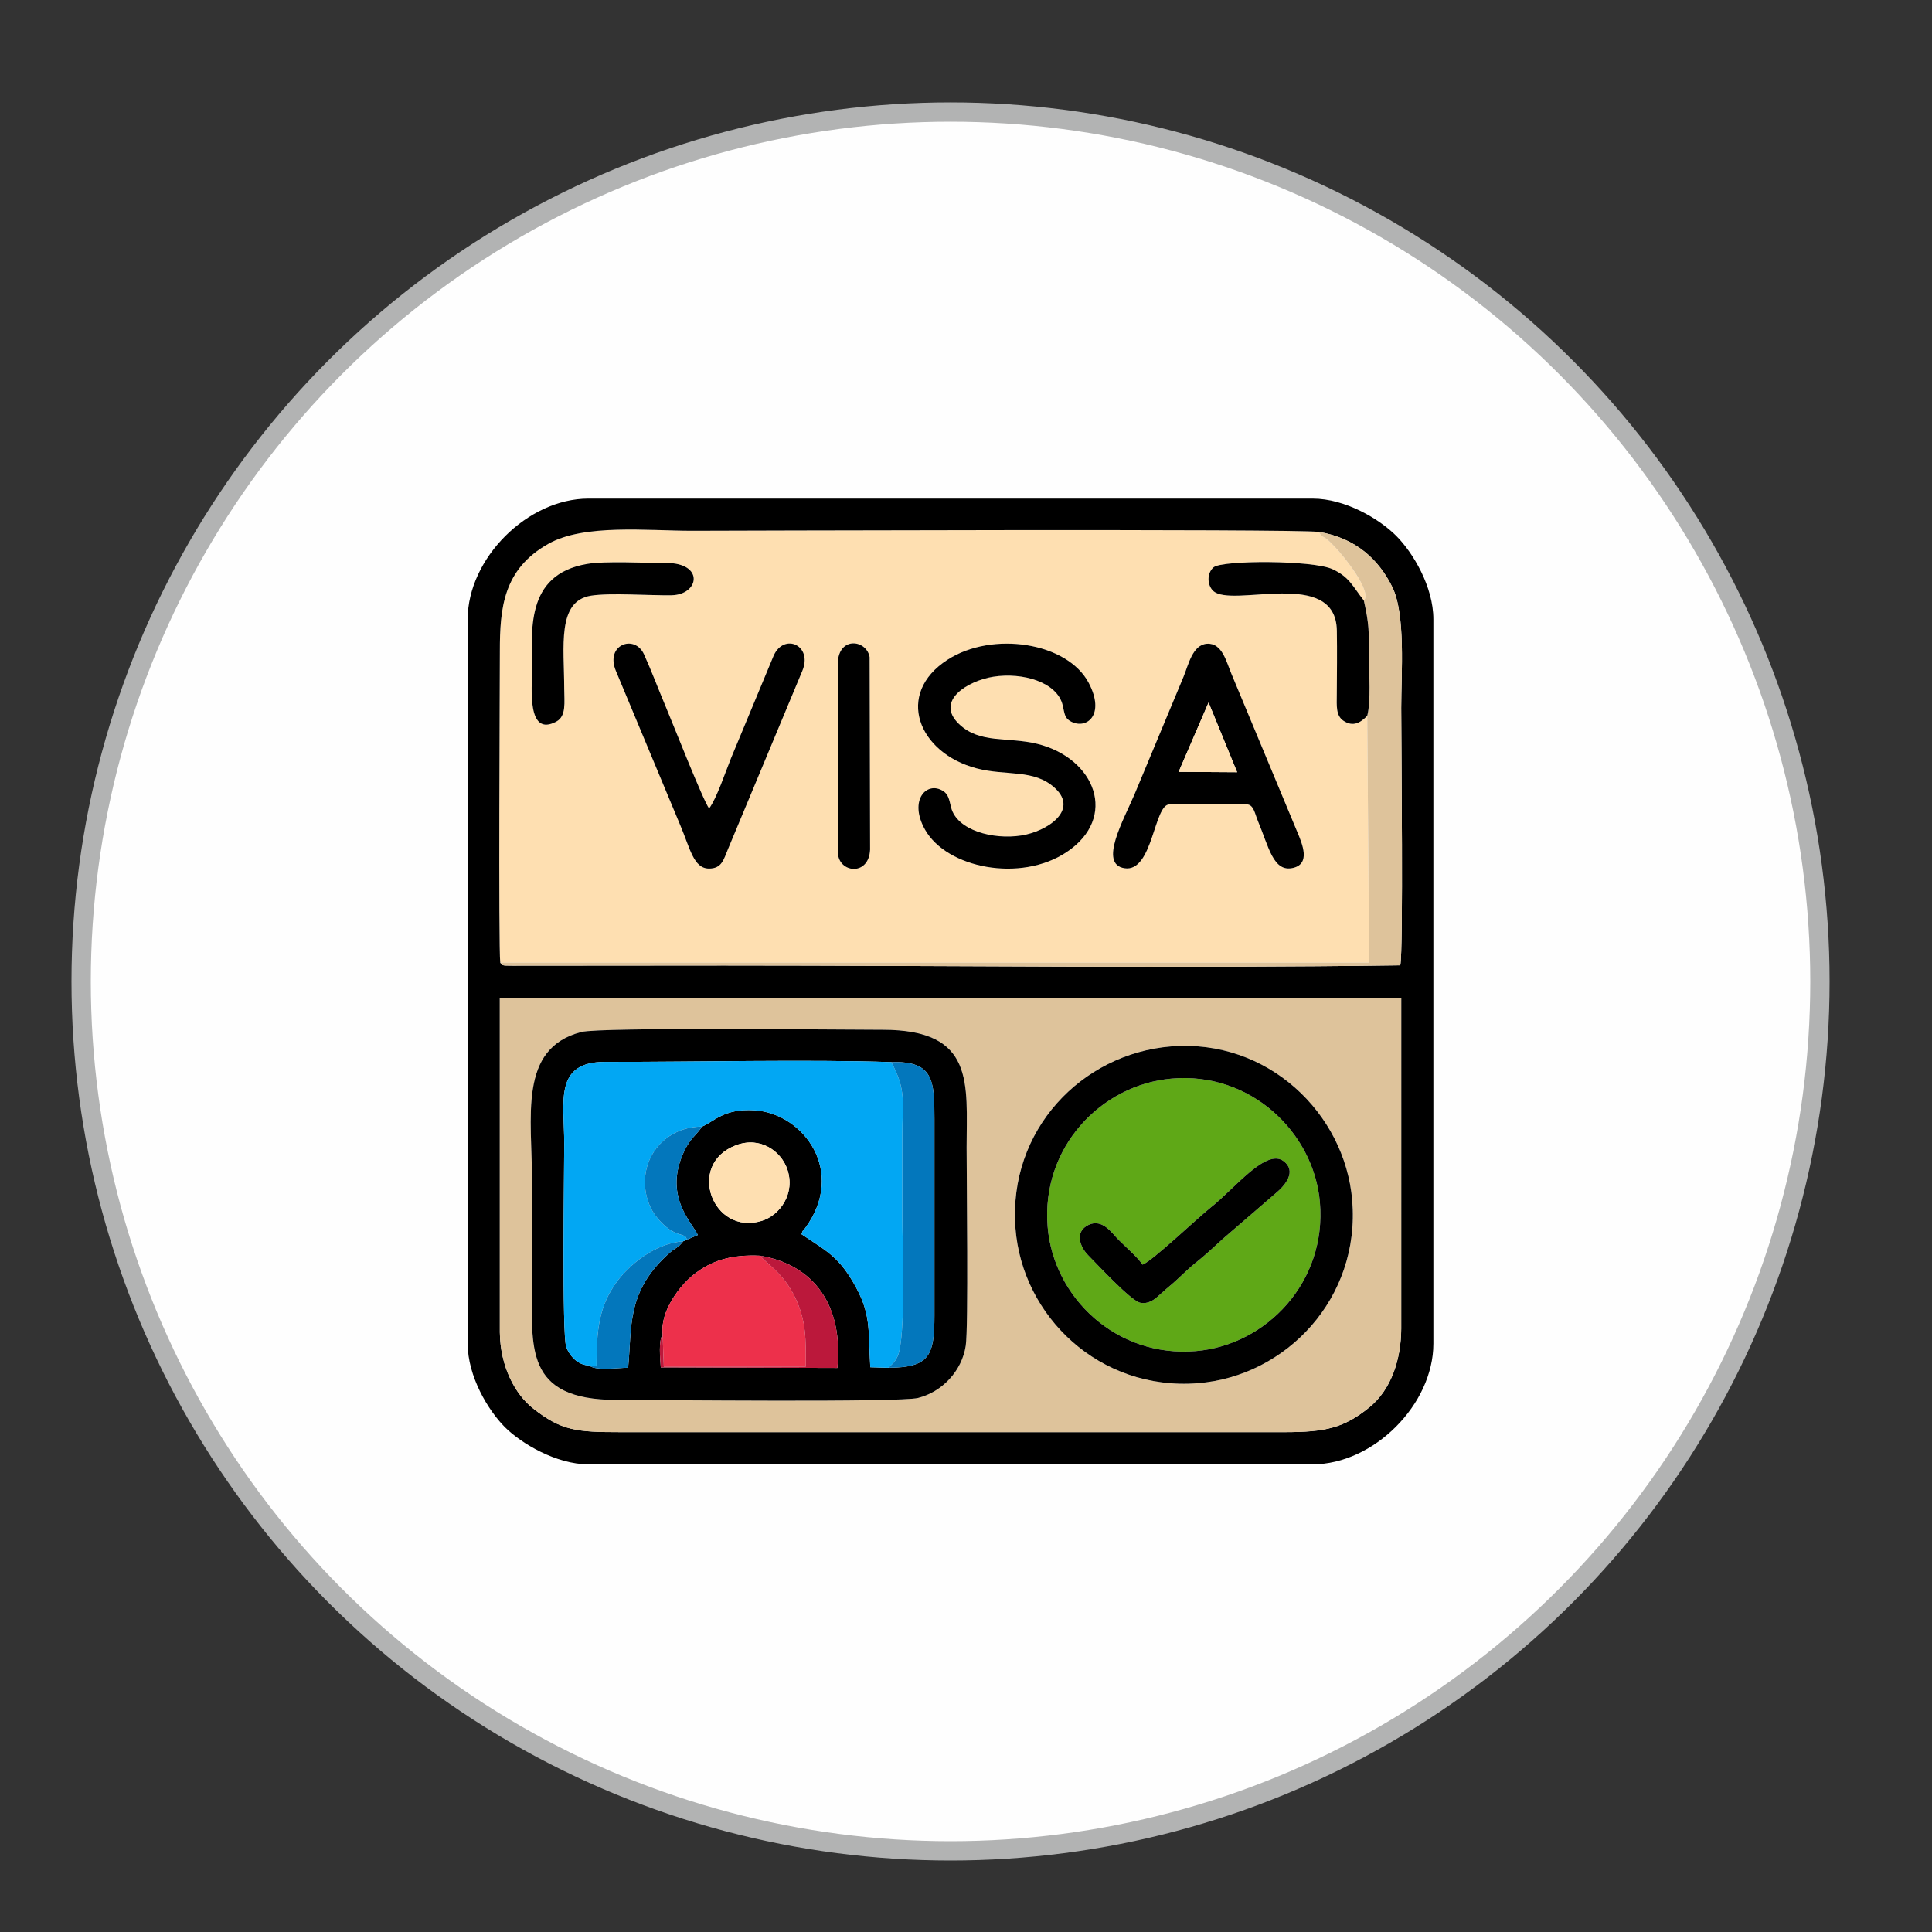
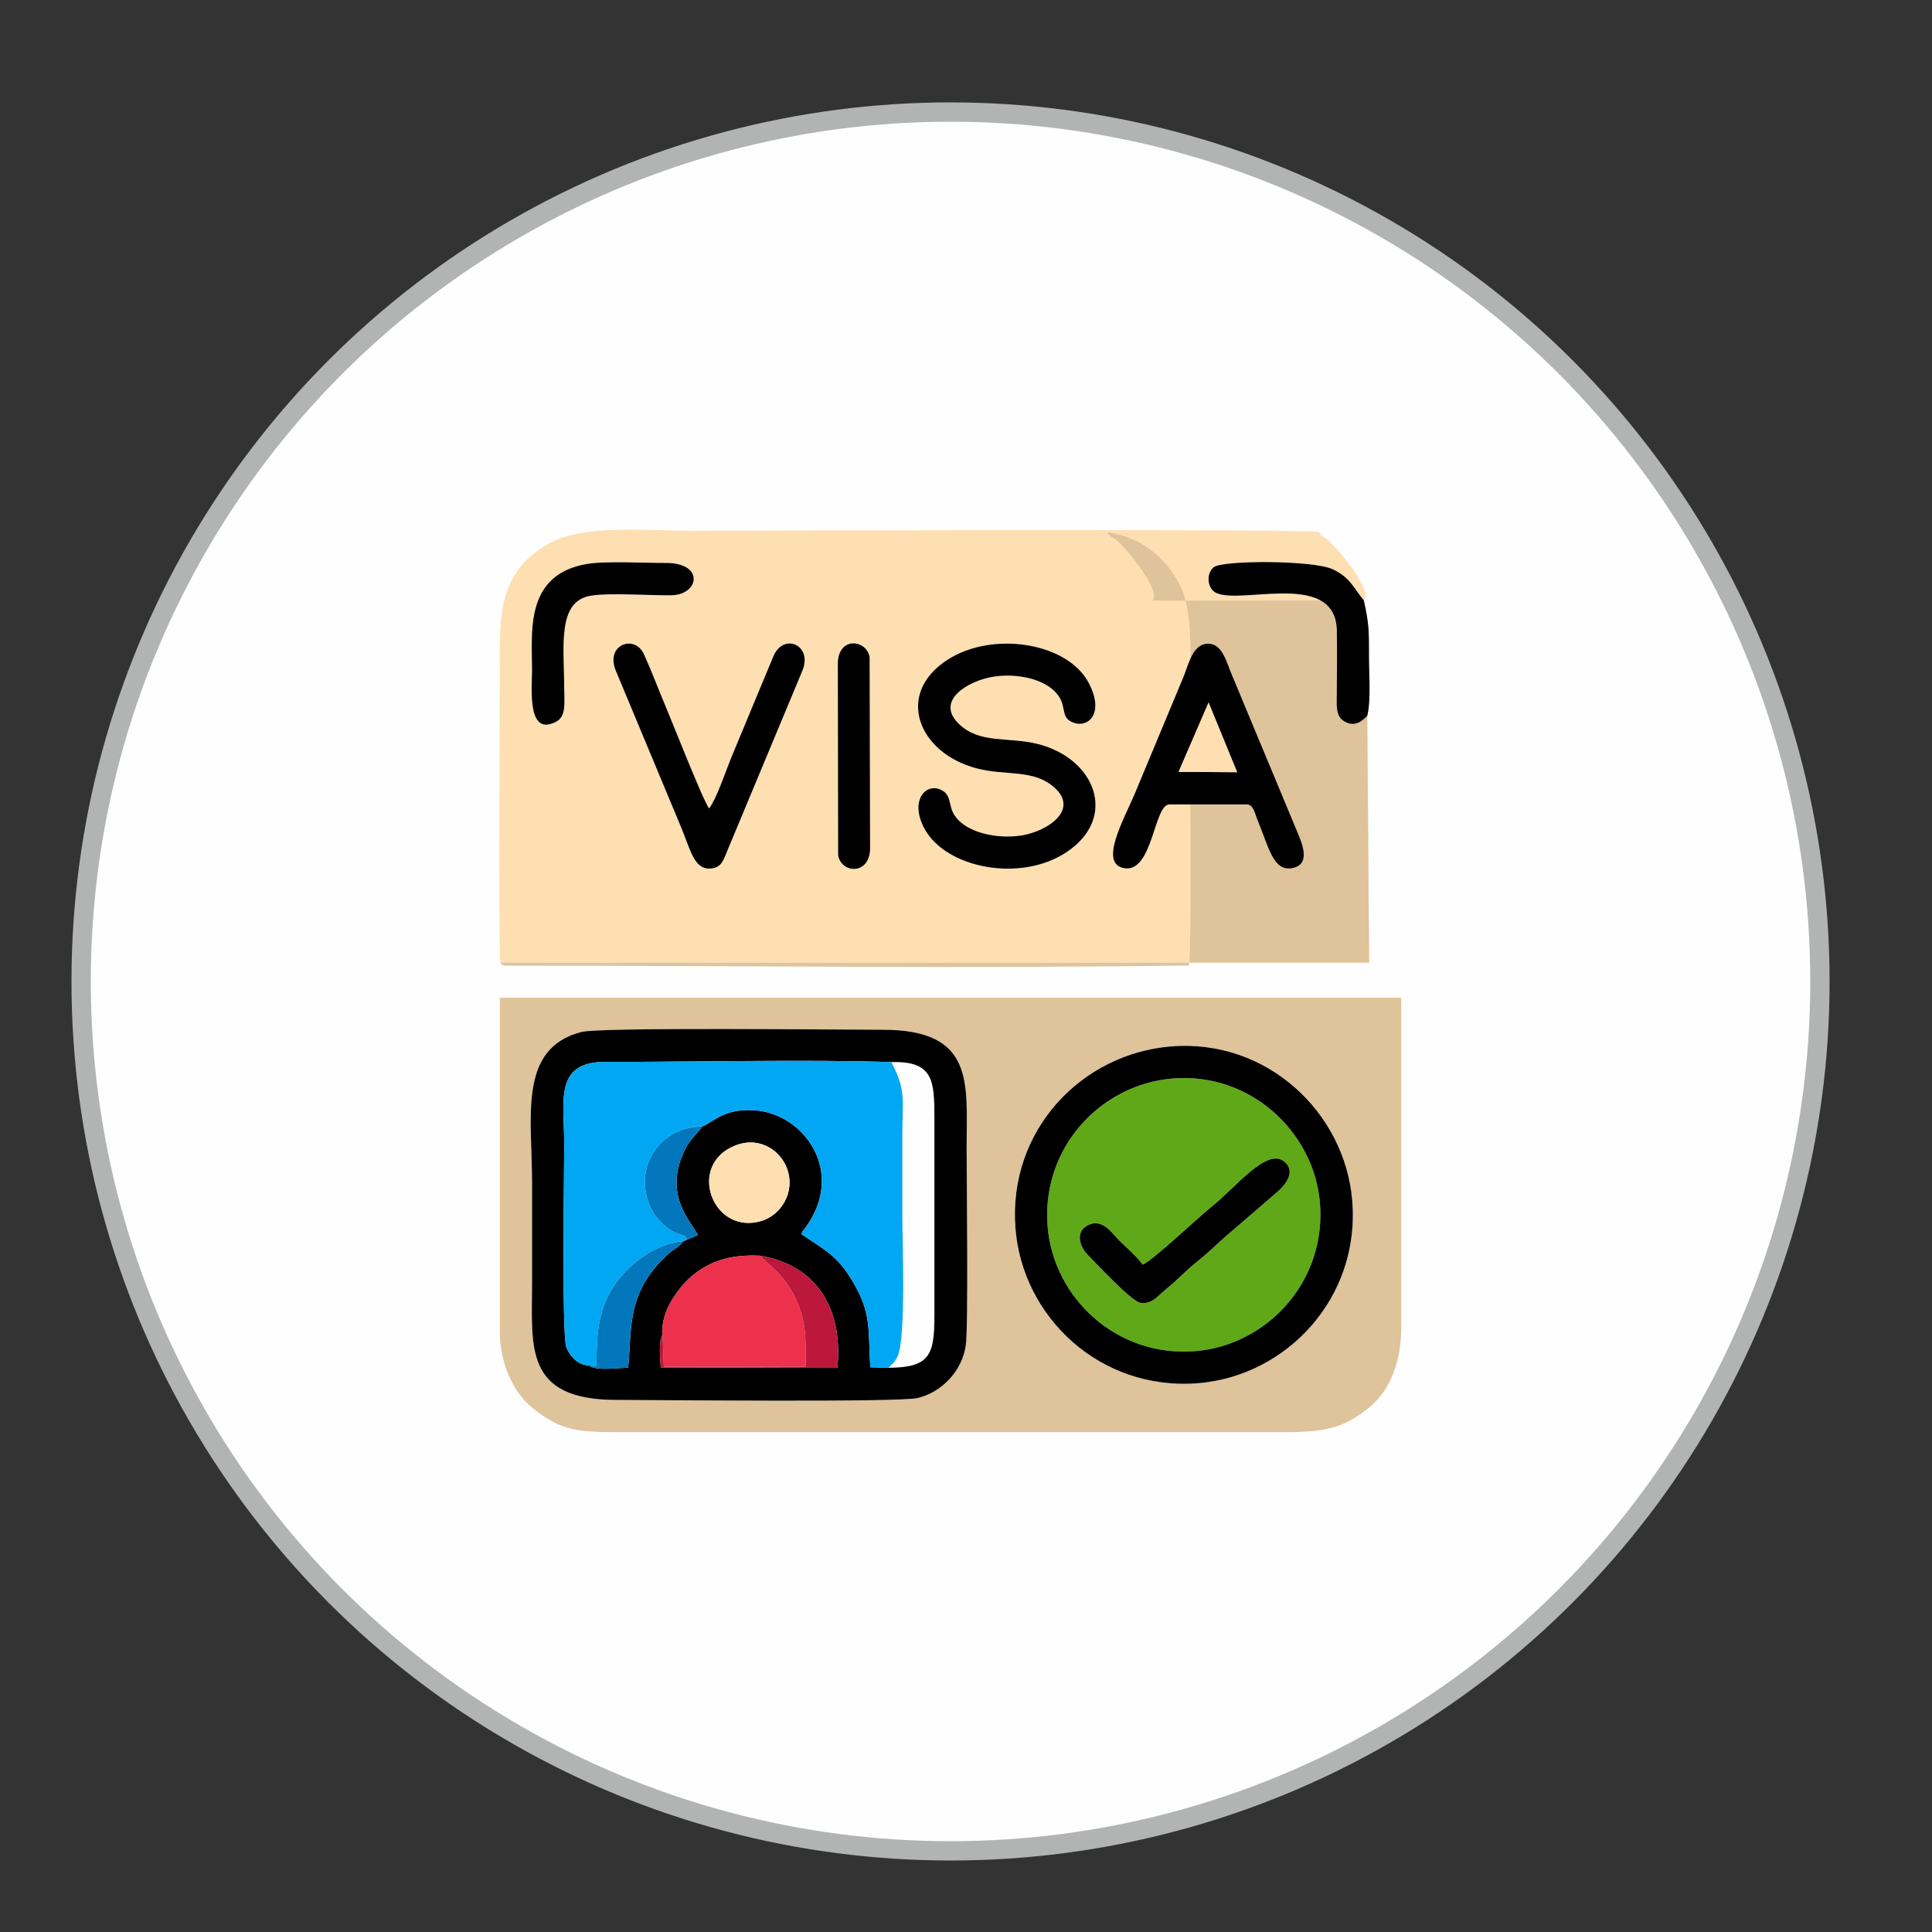
<svg xmlns="http://www.w3.org/2000/svg" xml:space="preserve" width="20mm" height="20mm" version="1.1" style="shape-rendering:geometricPrecision; text-rendering:geometricPrecision; image-rendering:optimizeQuality; fill-rule:evenodd; clip-rule:evenodd" viewBox="0 0 2000 2000">
  <rect x="0" y="0" width="2000" height="2000" fill="#333333" stroke="none" />
  <defs>
    <style type="text/css">
   
    .str0 {stroke:#B2B3B3;stroke-width:20;stroke-miterlimit:22.926}
    .fil0 {fill:#FEFEFE}
    .fil2 {fill:black}
    .fil4 {fill:#02A7F3}
    .fil7 {fill:#0377BC}
    .fil5 {fill:#5FA817}
    .fil8 {fill:#BB183B}
    .fil3 {fill:#DEC39B}
    .fil6 {fill:#ED304B}
    .fil1 {fill:#FEDFB1}
   
  </style>
  </defs>
  <g id="Layer_x0020_1">
    <g id="_2566709311760">
      <ellipse class="fil0 str0" cx="983.99" cy="1016" rx="899.99" ry="900" />
      <g>
        <path class="fil1" d="M867.63 885.18l-0.31 -199.21c1.01,-27.46 29.69,-23.83 32.91,-5.77l0.48 199.27c-1.17,26.95 -30.3,24.45 -33.08,5.71zm422.91 -52.46l-79.94 0c-16.19,0 -17.14,70.76 -46.59,66.06 -26.89,-4.28 -0.98,-49.69 10.57,-76.83l50.55 -121.27c5.07,-12.19 9.34,-33.51 24.52,-34.3 15.75,-0.81 19.9,18.97 25.22,31.41l67.75 162.65c5.93,13.85 13.99,33.72 -3.93,38 -20.66,4.95 -25.26,-21.9 -36.45,-48.38 -3.19,-7.56 -4.38,-17.34 -11.7,-17.34zm-262.22 -132.19c-25.93,4.08 -60.87,24.71 -35.58,48.97 21.59,20.72 50.46,13.02 81.03,20.54 60.04,14.77 84.31,76.29 30.22,112.17 -47.58,31.55 -123.79,16.62 -146.38,-23.31 -17.27,-30.54 1.67,-50.65 18.57,-40.15 5.72,3.55 6.32,8.83 8.39,17.07 5.95,23.7 43.3,33.68 72.78,29.06 26.38,-4.13 59.57,-25.91 34.91,-48.92 -21.74,-20.27 -50.39,-12.46 -81.14,-20.52 -60.88,-15.96 -84.87,-77.3 -30.22,-112.49 46.53,-29.97 124.02,-18.07 146.15,24.01 17.47,33.21 -2.29,48.5 -18.37,39.99 -6.78,-3.59 -6.49,-8.06 -8.63,-17.02 -5.68,-23.72 -41.24,-34.2 -71.73,-29.4zm-294.26 136.4c7.87,-10.51 16.89,-37.69 22.69,-52.08l44.16 -106.2c10.86,-23.99 40.85,-10.54 29.6,15.96l-77 184.65c-4.35,10.33 -6.2,19.88 -19.46,19.89 -16.14,0.01 -19.68,-20.97 -29.78,-44.71l-66.67 -159.84c-11.54,-27.33 19.41,-38.44 29.03,-17.34 7.98,17.54 14.91,36.23 22.35,53.82 7.27,17.17 38.78,97.46 45.08,105.85zm-126.61 -253.1c19.29,-3.32 59.82,-0.95 81.74,-1.07 40.36,-0.22 34.82,32.94 5.93,33.43 -22.62,0.39 -63.12,-2.71 -83.23,0.43 -35.57,5.55 -27.9,52.7 -27.8,96.74 0.04,13.54 2.28,27.91 -8,33.51 -31.03,16.91 -25.31,-35.46 -25.31,-53.04 0,-39.25 -8.01,-98.9 56.67,-110zm-89.58 412.66l899.46 0 -1.98 -255.44c-6.73,6.85 -14.48,11.94 -24.7,5.03 -7.84,-5.31 -6.87,-15.63 -6.8,-26.85 0.13,-21.99 0.43,-44.53 0.06,-66.47 -1.11,-66.08 -109.1,-22.53 -128.2,-41.27 -6.09,-5.98 -6.47,-18.17 0.59,-24.22 8.76,-7.5 102.9,-7.52 123.24,2 17.66,8.27 20.71,17.78 32.28,32.33 9.01,-8.48 -20.01,-45.37 -30.33,-55.84 -2.45,-2.48 -5.09,-5.34 -7.97,-7.59 -5.26,-4.13 -4.1,-0.94 -8.38,-7.55 -26.52,-3.38 -623.38,-1.15 -648.66,-1.15 -46.21,0 -111.58,-7.31 -148.54,13.34 -47.05,26.29 -50.5,66.75 -50.5,111.5 0.01,22.88 -1.55,307.8 0.43,322.18z" />
-         <path class="fil2" d="M517.44 1032.85l933.09 0 0.01 342.45c-0.12,31.15 -9.87,62.96 -33.26,81.81 -26.05,21 -45.01,25.46 -87.69,25.44l-687.3 0c-45.53,0.01 -61.2,-1.49 -90.49,-24.59 -18.45,-14.55 -33.94,-43.03 -34.36,-78.72l0 -346.39zm847.7 -482.23c38.76,6.24 62.4,29.18 76.1,56.95 14.09,28.57 9.29,89.33 9.29,125.31 0,34.84 2.36,251.71 -0.98,266.41 -228.36,3.25 -469.19,0.2 -699.87,0.2l-218.83 0.17c-12.08,0.04 -10.87,-0.31 -12.98,-3.17 -1.98,-14.38 -0.42,-299.3 -0.43,-322.18 0,-44.75 3.45,-85.21 50.5,-111.5 36.96,-20.65 102.33,-13.34 148.54,-13.34 25.28,0 622.14,-2.23 648.66,1.15zm-881.01 90.49l0 749.79c0,33.83 21.08,69.02 38.5,86.46 17.02,17.02 53.3,38.5 86.46,38.5l749.79 0c63.04,0 124.96,-61.92 124.96,-124.96l0 -749.79c0,-33.78 -21.1,-69.06 -38.51,-86.45 -17.43,-17.43 -52.62,-38.51 -86.45,-38.51l-749.79 0c-63.02,0 -124.96,61.94 -124.96,124.96z" />
        <path class="fil3" d="M601.85 1068.29c19.82,-5.13 269.9,-2.26 311.84,-2.29 96.05,-0.06 86.95,55.73 86.95,121.83 0,32.61 1.94,186.34 -0.9,205.24 -3.95,26.3 -24.6,47.91 -49.45,54.11 -19.2,4.78 -270.44,2 -311.91,2.02 -96.4,0.05 -87.59,-55.21 -87.59,-120.78 0,-34.5 0,-68.99 0,-103.49 0,-68.95 -14.79,-139.6 51.06,-156.64zm610.23 14.98c99.97,-8.17 180.08,68.84 187.72,159.21 8.58,101.31 -68.2,182.28 -159.99,189.43 -101.32,7.9 -181.66,-68.86 -188.62,-160.66 -7.68,-101.38 68.62,-180.44 160.89,-187.98zm-694.64 295.97c0.42,35.69 15.91,64.17 34.36,78.72 29.29,23.1 44.96,24.6 90.49,24.59l687.3 0c42.68,0.02 61.64,-4.44 87.69,-25.44 23.39,-18.85 33.14,-50.66 33.26,-81.81l-0.01 -342.45 -933.09 0 0 346.39z" />
        <path class="fil2" d="M685.95 1381.51c-2.79,-24.72 18.56,-51.21 31.68,-61.68 18.64,-14.89 39.09,-21.32 69.44,-19.91 55.5,9.47 86.08,51.36 79.79,116.17l-182.84 -0.54c-0.61,-9.77 -2.48,-27.28 1.93,-34.04zm76 -195.98c25.53,-9.57 46.84,6.62 53.04,24.86 8.59,25.29 -7.79,47.71 -26.38,53.43 -51.12,15.73 -78.62,-58.82 -26.66,-78.29zm-35.2 -19.3c-5.62,8.63 -11.64,11.65 -17.73,23.96 -23.31,47.15 7.21,75.14 13.39,88.28l-11.49 4.89 -3.6 1.58c-5.58,7.17 -8.46,7.01 -13.33,11.28 -46.45,40.6 -39.46,78.29 -43.77,119.67 -10.54,0 -33.84,3.59 -40.43,-2.42 -11.05,0.01 -20.11,-9.4 -23.64,-19.24 -4.54,-12.62 -2.06,-184.44 -2.06,-210.3 0,-43.63 -10.94,-84.75 42.56,-84.67 92.04,0.15 210.82,-2.69 296.01,0.23 43.83,-1.33 44.67,19.13 44.66,59.05l0 203.07c0.04,41.61 -5.05,54.11 -47.76,54.32l-18.64 -0.55c-2.38,-40.54 1.29,-55.29 -17.63,-87.8 -16.05,-27.58 -28.94,-33.23 -53.59,-49.93 1.92,-5.45 0.66,-2.03 3.68,-6.12 43.06,-58.31 -1.17,-118.98 -52.54,-122.2 -31.59,-1.99 -42.02,12.02 -54.09,16.9zm-124.9 -97.94c-65.85,17.04 -51.06,87.69 -51.06,156.64 0,34.5 0,68.99 0,103.49 0,65.57 -8.81,120.83 87.59,120.78 41.47,-0.02 292.71,2.76 311.91,-2.02 24.85,-6.2 45.5,-27.81 49.45,-54.11 2.84,-18.9 0.9,-172.63 0.9,-205.24 0,-66.1 9.1,-121.89 -86.95,-121.83 -41.94,0.03 -292.02,-2.84 -311.84,2.29z" />
        <path class="fil4" d="M609.79 1413.47l7.69 1.01c0,-37.83 2.52,-62.3 21.18,-87.75 11.97,-16.34 38.5,-39.6 68.66,-41.79l3.6 -1.58c-1,-8.55 -12.22,0.08 -31.27,-23.52 -8.02,-9.93 -13.56,-25.89 -11.68,-42.58 3.24,-28.91 27.09,-50.88 58.78,-51.03 12.07,-4.88 22.5,-18.89 54.09,-16.9 51.37,3.22 95.6,63.89 52.54,122.2 -3.02,4.09 -1.76,0.67 -3.68,6.12 24.65,16.7 37.54,22.35 53.59,49.93 18.92,32.51 15.25,47.26 17.63,87.8l18.64 0.55c4.45,-4.32 6.27,-4.99 9.53,-11.66 9.05,-18.56 4.99,-121.5 4.99,-144.19 0,-27.99 0,-55.98 0,-83.96 0,-36.88 4.37,-46.99 -11.42,-76.63 -85.19,-2.92 -203.97,-0.08 -296.01,-0.23 -53.5,-0.08 -42.56,41.04 -42.56,84.67 0,25.86 -2.48,197.68 2.06,210.3 3.53,9.84 12.59,19.25 23.64,19.24z" />
        <path class="fil5" d="M1182.77 1309.17c9.9,-3.54 58.08,-49.37 70.47,-59.1 24.7,-19.4 57.53,-61.88 75.68,-47.97 13.54,10.37 1.8,24.85 -8.43,33.25l-54.54 47.05c-9.66,8.86 -18.17,16.88 -28.03,24.69 -9.51,7.55 -17.32,16.12 -26.76,23.93 -5.25,4.33 -8.06,7.2 -13.53,11.87 -3.75,3.2 -9.69,7.27 -17.21,5.74 -9.73,-1.97 -45.17,-40.41 -54.06,-49.33 -8.27,-8.3 -14.34,-24.1 0.42,-31.26 14.51,-7.05 24.83,9.1 31.08,15.37 7.82,7.82 19.13,17.39 24.91,25.76zm-98.27 -39.33c6.07,73.88 71.66,135.73 153.33,128.82 73.45,-6.23 135.65,-71.74 128.52,-154.12 -6.26,-72.23 -71.54,-135.14 -153.3,-128.01 -73.57,6.42 -135.29,71.42 -128.55,153.31z" />
        <path class="fil2" d="M1084.5 1269.84c-6.74,-81.89 54.98,-146.89 128.55,-153.31 81.76,-7.13 147.04,55.78 153.3,128.01 7.13,82.38 -55.07,147.89 -128.52,154.12 -81.67,6.91 -147.26,-54.94 -153.33,-128.82zm127.58 -186.57c-92.27,7.54 -168.57,86.6 -160.89,187.98 6.96,91.8 87.3,168.56 188.62,160.66 91.79,-7.15 168.57,-88.12 159.99,-189.43 -7.64,-90.37 -87.75,-167.38 -187.72,-159.21z" />
        <path class="fil2" d="M1028.32 700.53c30.49,-4.8 66.05,5.68 71.73,29.4 2.14,8.96 1.85,13.43 8.63,17.02 16.08,8.51 35.84,-6.78 18.37,-39.99 -22.13,-42.08 -99.62,-53.98 -146.15,-24.01 -54.65,35.19 -30.66,96.53 30.22,112.49 30.75,8.06 59.4,0.25 81.14,20.52 24.66,23.01 -8.53,44.79 -34.91,48.92 -29.48,4.62 -66.83,-5.36 -72.78,-29.06 -2.07,-8.24 -2.67,-13.52 -8.39,-17.07 -16.9,-10.5 -35.84,9.61 -18.57,40.15 22.59,39.93 98.8,54.86 146.38,23.31 54.09,-35.88 29.82,-97.4 -30.22,-112.17 -30.57,-7.52 -59.44,0.18 -81.03,-20.54 -25.29,-24.26 9.65,-44.89 35.58,-48.97z" />
-         <path class="fil3" d="M1411.82 621.6c5.53,24.49 5.33,31.93 5.33,58.57 0,17.19 2.16,45.51 -1.8,60.88l1.98 255.44 -899.46 0c2.11,2.86 0.9,3.21 12.98,3.17l218.83 -0.17c230.68,0 471.51,3.05 699.87,-0.2 3.34,-14.7 0.98,-231.57 0.98,-266.41 0,-35.98 4.8,-96.74 -9.29,-125.31 -13.7,-27.77 -37.34,-50.71 -76.1,-56.95 4.28,6.61 3.12,3.42 8.38,7.55 2.88,2.25 5.52,5.11 7.97,7.59 10.32,10.47 39.34,47.36 30.33,55.84z" />
+         <path class="fil3" d="M1411.82 621.6c5.53,24.49 5.33,31.93 5.33,58.57 0,17.19 2.16,45.51 -1.8,60.88l1.98 255.44 -899.46 0c2.11,2.86 0.9,3.21 12.98,3.17c230.68,0 471.51,3.05 699.87,-0.2 3.34,-14.7 0.98,-231.57 0.98,-266.41 0,-35.98 4.8,-96.74 -9.29,-125.31 -13.7,-27.77 -37.34,-50.71 -76.1,-56.95 4.28,6.61 3.12,3.42 8.38,7.55 2.88,2.25 5.52,5.11 7.97,7.59 10.32,10.47 39.34,47.36 30.33,55.84z" />
        <path class="fil2" d="M1251.11 727.26l29.57 72.14 -60.54 -0.39 30.97 -71.75zm39.43 105.46c7.32,0 8.51,9.78 11.7,17.34 11.19,26.48 15.79,53.33 36.45,48.38 17.92,-4.28 9.86,-24.15 3.93,-38l-67.75 -162.65c-5.32,-12.44 -9.47,-32.22 -25.22,-31.41 -15.18,0.79 -19.45,22.11 -24.52,34.3l-50.55 121.27c-11.55,27.14 -37.46,72.55 -10.57,76.83 29.45,4.7 30.4,-66.06 46.59,-66.06l79.94 0z" />
        <path class="fil2" d="M637.6 694.6l66.67 159.84c10.1,23.74 13.64,44.72 29.78,44.71 13.26,-0.01 15.11,-9.56 19.46,-19.89l77 -184.65c11.25,-26.5 -18.74,-39.95 -29.6,-15.96l-44.16 106.2c-5.8,14.39 -14.82,41.57 -22.69,52.08 -6.3,-8.39 -37.81,-88.68 -45.08,-105.85 -7.44,-17.59 -14.37,-36.28 -22.35,-53.82 -9.62,-21.1 -40.57,-9.99 -29.03,17.34z" />
        <path class="fil6" d="M685.95 1381.51l1.24 33.25 146.96 0c0,-28.5 0.63,-46.32 -10.52,-70.51 -12.26,-26.61 -31.54,-37.04 -36.56,-44.33 -30.35,-1.41 -50.8,5.02 -69.44,19.91 -13.12,10.47 -34.47,36.96 -31.68,61.68z" />
-         <path class="fil7" d="M919.56 1415.93c42.71,-0.21 47.8,-12.71 47.76,-54.32l0 -203.07c0.01,-39.92 -0.83,-60.38 -44.66,-59.05 15.79,29.64 11.42,39.75 11.42,76.63 0,27.98 0,55.97 0,83.96 0,22.69 4.06,125.63 -4.99,144.19 -3.26,6.67 -5.08,7.34 -9.53,11.66z" />
        <path class="fil2" d="M1182.77 1309.17c-5.78,-8.37 -17.09,-17.94 -24.91,-25.76 -6.25,-6.27 -16.57,-22.42 -31.08,-15.37 -14.76,7.16 -8.69,22.96 -0.42,31.26 8.89,8.92 44.33,47.36 54.06,49.33 7.52,1.53 13.46,-2.54 17.21,-5.74 5.47,-4.67 8.28,-7.54 13.53,-11.87 9.44,-7.81 17.25,-16.38 26.76,-23.93 9.86,-7.81 18.37,-15.83 28.03,-24.69l54.54 -47.05c10.23,-8.4 21.97,-22.88 8.43,-33.25 -18.15,-13.91 -50.98,28.57 -75.68,47.97 -12.39,9.73 -60.57,55.56 -70.47,59.1z" />
        <path class="fil2" d="M607.45 583.83c-64.68,11.1 -56.67,70.75 -56.67,110 0,17.58 -5.72,69.95 25.31,53.04 10.28,-5.6 8.04,-19.97 8,-33.51 -0.1,-44.04 -7.77,-91.19 27.8,-96.74 20.11,-3.14 60.61,-0.04 83.23,-0.43 28.89,-0.49 34.43,-33.65 -5.93,-33.43 -21.92,0.12 -62.45,-2.25 -81.74,1.07z" />
        <path class="fil2" d="M1415.35 741.05c3.96,-15.37 1.8,-43.69 1.8,-60.88 0,-26.64 0.2,-34.08 -5.33,-58.57 -11.57,-14.55 -14.62,-24.06 -32.28,-32.33 -20.34,-9.52 -114.48,-9.5 -123.24,-2 -7.06,6.05 -6.68,18.24 -0.59,24.22 19.1,18.74 127.09,-24.81 128.2,41.27 0.37,21.94 0.07,44.48 -0.06,66.47 -0.07,11.22 -1.04,21.54 6.8,26.85 10.22,6.91 17.97,1.82 24.7,-5.03z" />
        <path class="fil2" d="M867.63 885.18c2.78,18.74 31.91,21.24 33.08,-5.71l-0.48 -199.27c-3.22,-18.06 -31.9,-21.69 -32.91,5.77l0.31 199.21z" />
        <path class="fil1" d="M761.95 1185.53c-51.96,19.47 -24.46,94.02 26.66,78.29 18.59,-5.72 34.97,-28.14 26.38,-53.43 -6.2,-18.24 -27.51,-34.43 -53.04,-24.86z" />
        <path class="fil7" d="M609.79 1413.47c6.59,6.01 29.89,2.42 40.43,2.42 4.31,-41.38 -2.68,-79.07 43.77,-119.67 4.87,-4.27 7.75,-4.11 13.33,-11.28 -30.16,2.19 -56.69,25.45 -68.66,41.79 -18.66,25.45 -21.18,49.92 -21.18,87.75l-7.69 -1.01z" />
        <path class="fil8" d="M685.95 1381.51c-4.41,6.76 -2.54,24.27 -1.93,34.04l182.84 0.54c6.29,-64.81 -24.29,-106.7 -79.79,-116.17 5.02,7.29 24.3,17.72 36.56,44.33 11.15,24.19 10.52,42.01 10.52,70.51l-146.96 0 -1.24 -33.25z" />
        <path class="fil7" d="M710.92 1283.36l11.49 -4.89c-6.18,-13.14 -36.7,-41.13 -13.39,-88.28 6.09,-12.31 12.11,-15.33 17.73,-23.96 -31.69,0.15 -55.54,22.12 -58.78,51.03 -1.88,16.69 3.66,32.65 11.68,42.58 19.05,23.6 30.27,14.97 31.27,23.52z" />
        <polygon class="fil1" points="1220.14,799.01 1280.68,799.4 1251.11,727.26 " />
      </g>
    </g>
  </g>
</svg>